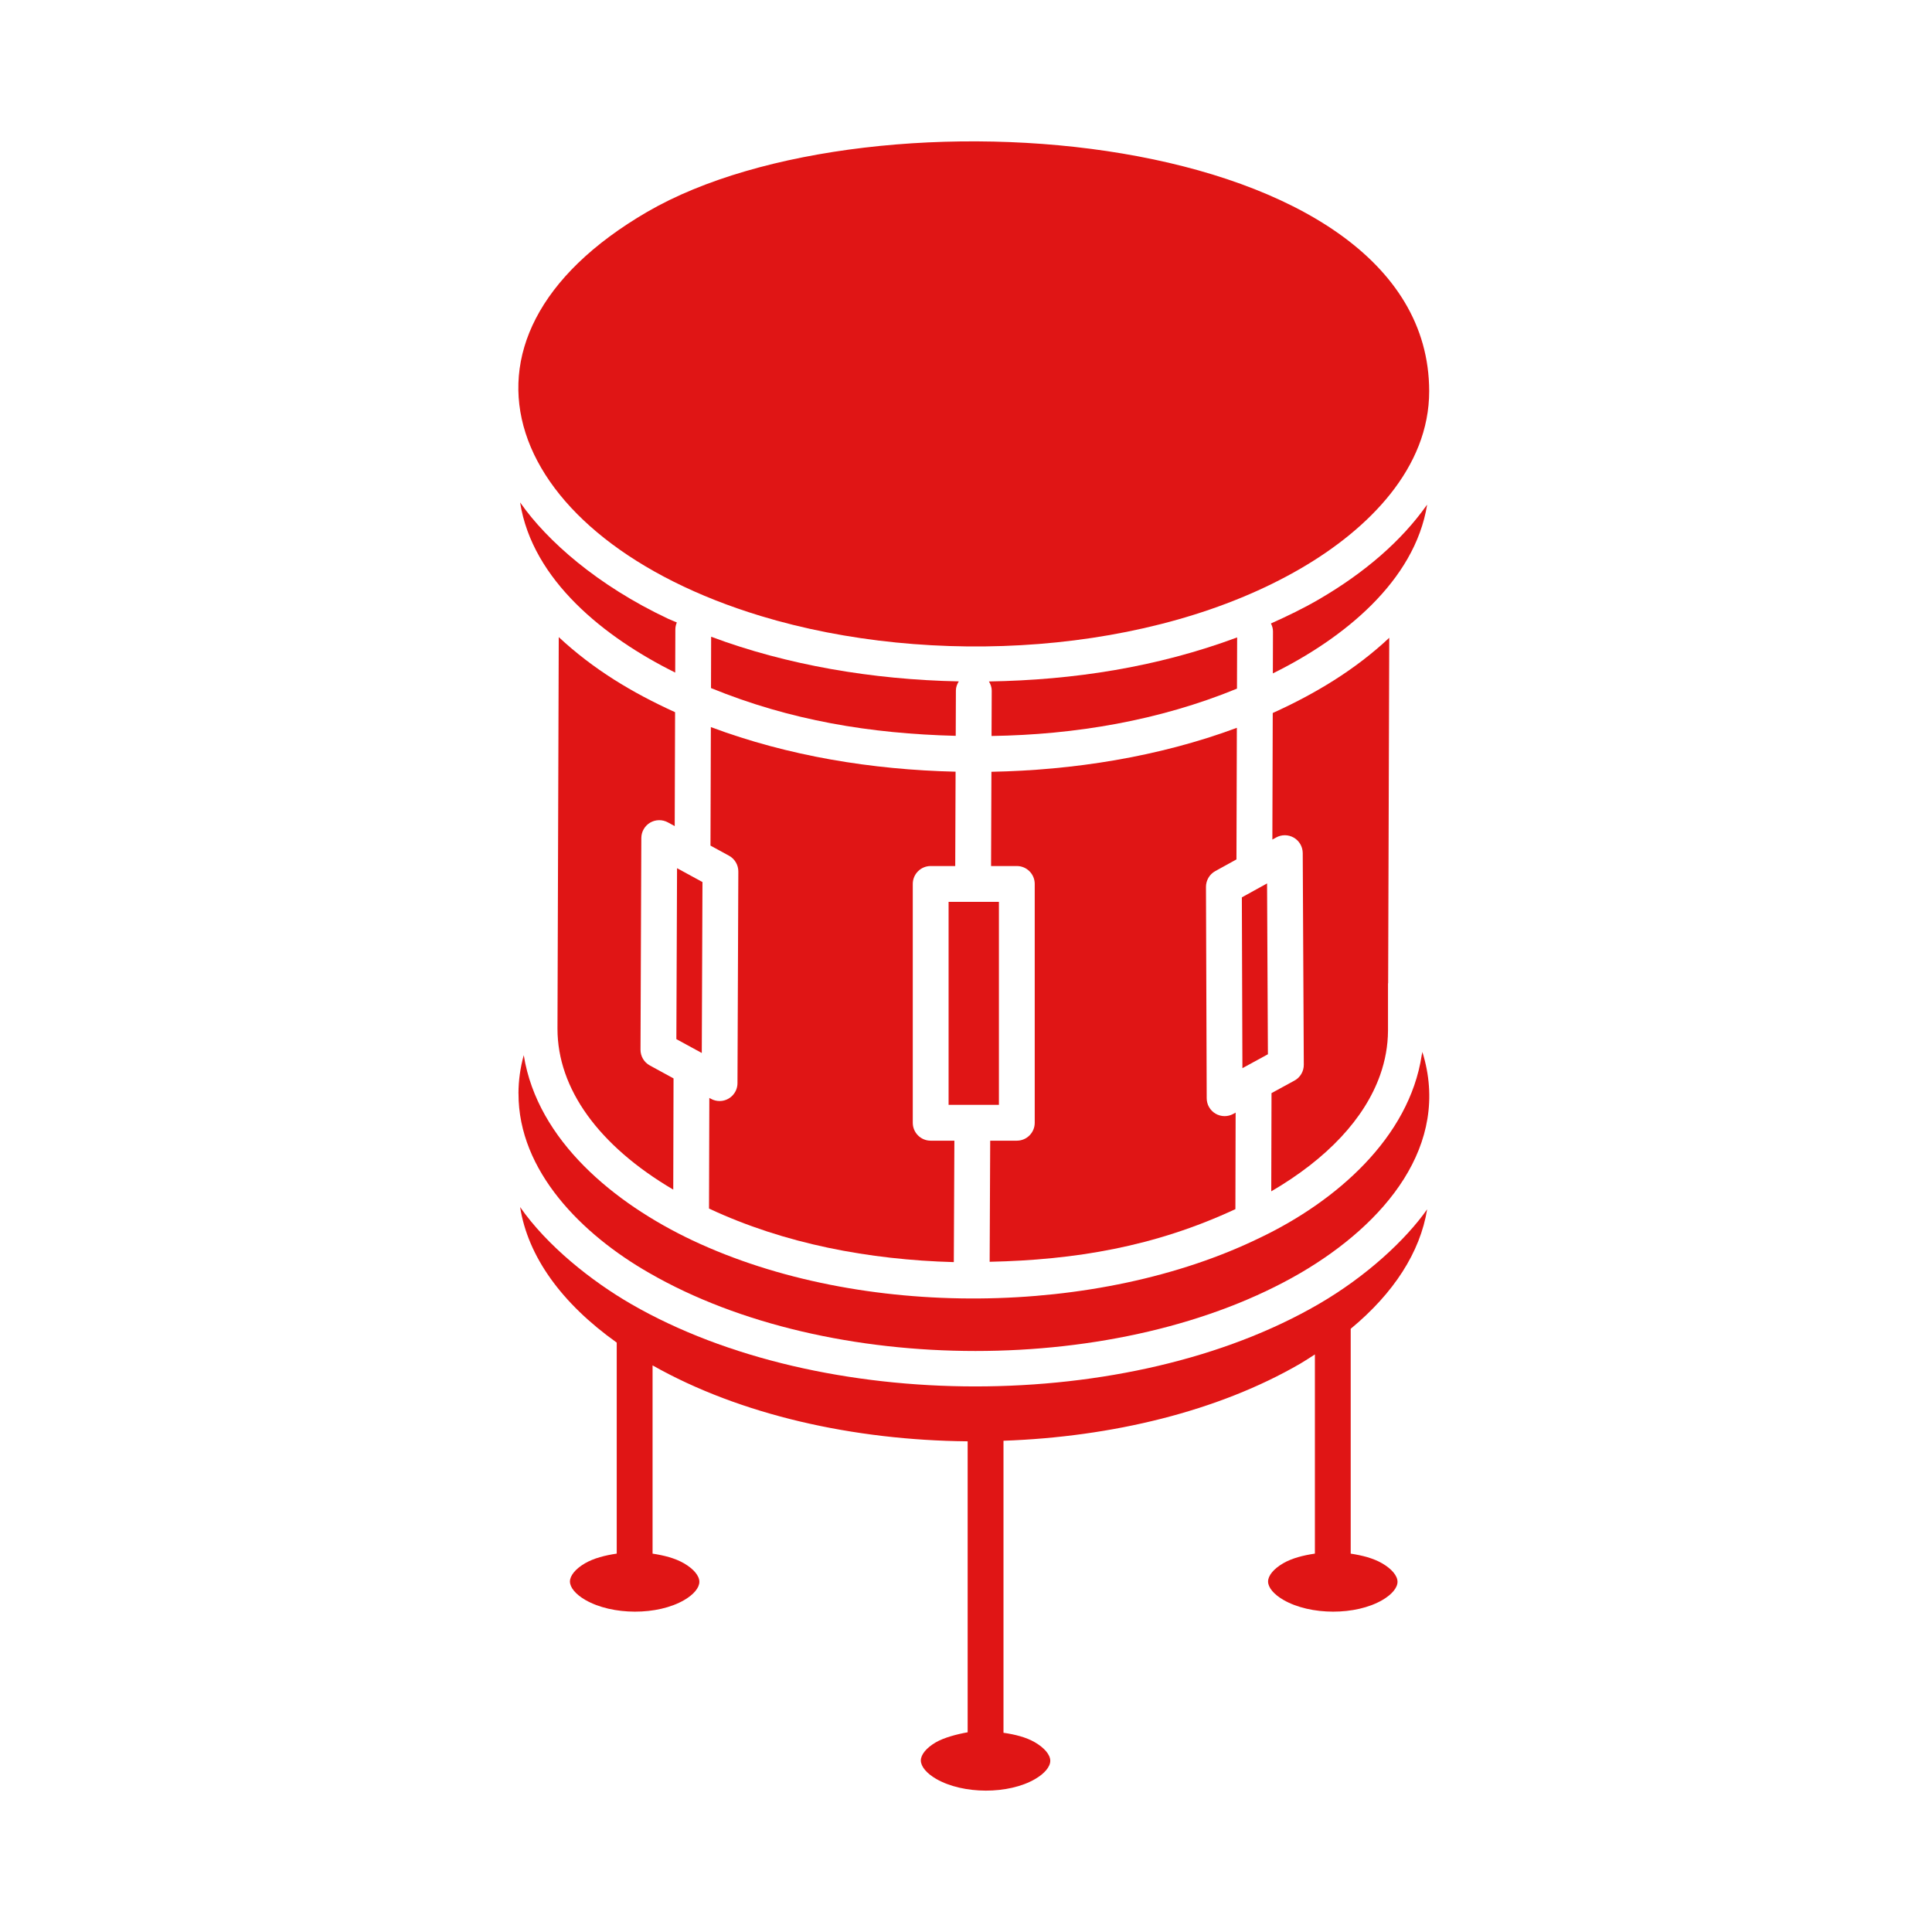
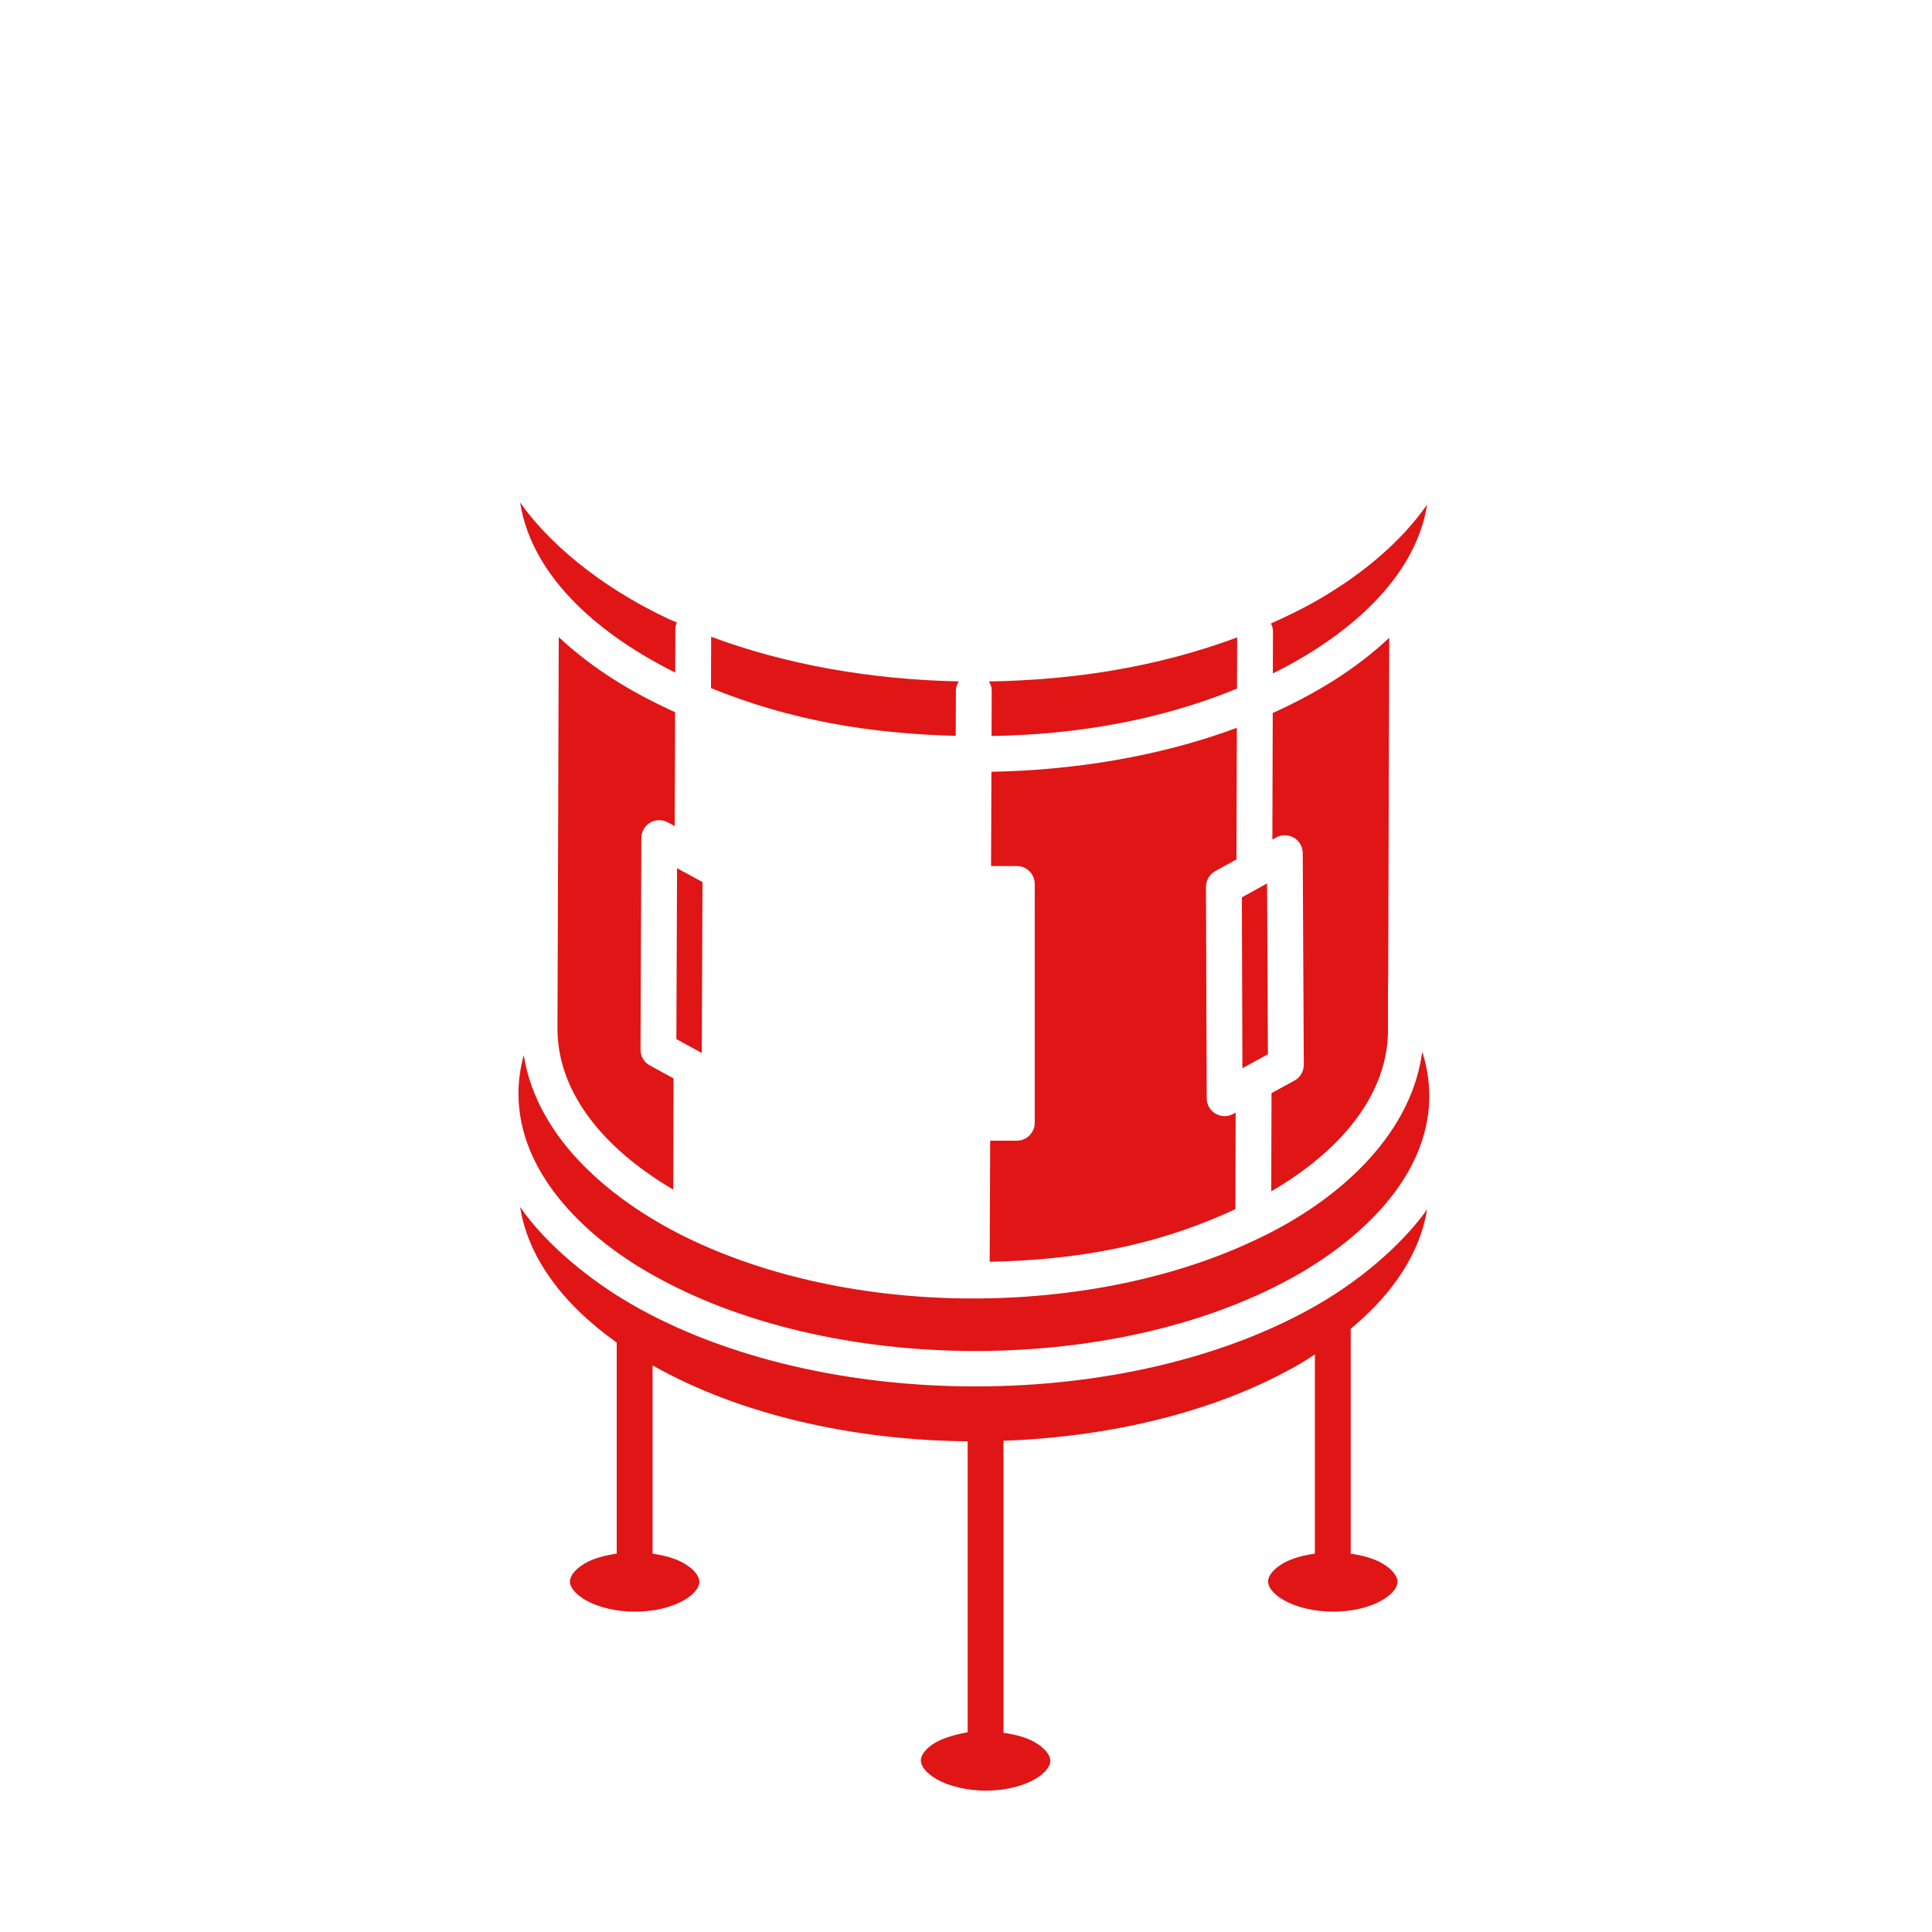
<svg xmlns="http://www.w3.org/2000/svg" width="82" height="82" viewBox="0 0 82 82" fill="none">
  <path d="M51.577 36.974L52.479 36.476L52.496 30.891C49.16 32.131 45.531 32.691 42.079 32.757L42.064 36.757H43.157C43.577 36.757 43.917 37.097 43.917 37.517V47.654C43.917 48.074 43.577 48.414 43.157 48.414H42.027L42.004 53.554C45.614 53.476 49.004 52.919 52.434 51.319L52.444 47.223L52.339 47.28C52.226 47.341 52.101 47.372 51.976 47.372C51.842 47.372 51.708 47.336 51.589 47.266C51.358 47.129 51.217 46.882 51.216 46.614L51.185 37.642C51.185 37.365 51.335 37.109 51.577 36.974Z" fill="#E01515" />
  <path d="M40.564 31.231L40.571 29.302C40.572 29.16 40.624 29.034 40.694 28.92C37.024 28.848 33.382 28.222 30.183 27.025L30.177 29.204C33.541 30.579 36.945 31.14 40.564 31.231Z" fill="#E01515" />
  <path d="M52.732 45.336L53.814 44.746L53.778 37.495L52.708 38.087L52.732 45.336Z" fill="#E01515" />
-   <path d="M30.541 46.731C30.415 46.731 30.291 46.7 30.176 46.638L30.106 46.599L30.093 51.295C33.299 52.797 36.901 53.47 40.483 53.568L40.507 48.414H39.501C39.081 48.414 38.741 48.074 38.741 47.654V37.517C38.741 37.097 39.081 36.757 39.501 36.757H40.543L40.558 32.753C37.008 32.67 33.458 32.09 30.171 30.86L30.155 35.89L30.941 36.319C31.186 36.453 31.338 36.711 31.337 36.99L31.301 45.974C31.3 46.388 30.963 46.731 30.541 46.731Z" fill="#E01515" />
-   <path d="M60.659 16.596C60.642 5.399 37.014 3.449 27.473 8.991C18.086 14.447 21.479 22.865 32.293 26.146C39.505 28.335 48.897 27.795 55.205 24.129C58.092 22.451 60.664 19.865 60.659 16.596Z" fill="#E01515" />
  <path d="M54.94 45.864L53.967 46.395L53.956 50.564C56.339 49.174 57.925 47.467 58.576 45.629C58.794 45.014 58.907 44.385 58.911 43.748V41.745C58.911 41.737 58.917 41.732 58.917 41.725L58.964 27.07C57.512 28.432 55.818 29.448 54.019 30.262L54.003 35.634L54.164 35.545C54.398 35.415 54.684 35.419 54.916 35.554C55.148 35.69 55.29 35.938 55.292 36.206L55.337 45.193C55.338 45.473 55.186 45.731 54.94 45.864Z" fill="#E01515" />
  <path d="M60.572 21.422C60.56 21.438 60.545 21.453 60.534 21.469C59.483 22.945 57.948 24.294 55.969 25.444C55.328 25.817 54.644 26.148 53.942 26.462C53.994 26.565 54.03 26.677 54.029 26.801L54.024 28.581C56.997 27.113 60.043 24.683 60.572 21.422Z" fill="#E01515" />
  <path d="M29.815 37.437L28.736 36.849L28.707 44.104L29.786 44.692L29.815 37.437Z" fill="#E01515" />
  <path d="M58.656 66.349C58.282 66.133 57.815 66.015 57.328 65.941V56.398C59.159 54.884 60.276 53.148 60.572 51.328C59.664 52.617 58.011 54.163 55.969 55.349C47.951 60.009 34.862 60.009 26.792 55.35C25.11 54.379 23.227 52.885 22.075 51.231C22.406 53.329 23.831 55.313 26.176 56.984V65.94C25.681 66.014 25.206 66.133 24.826 66.353C24.428 66.585 24.19 66.874 24.19 67.125C24.191 67.379 24.434 67.67 24.841 67.905C25.986 68.567 27.909 68.57 29.039 67.912C29.443 67.678 29.684 67.388 29.683 67.136C29.683 66.881 29.437 66.586 29.025 66.349C28.651 66.133 28.184 66.015 27.697 65.941V57.951C31.42 60.056 36.234 61.129 41.07 61.174V73.524C40.612 73.604 40.064 73.75 39.719 73.95C39.321 74.182 39.083 74.47 39.083 74.721C39.084 74.975 39.327 75.267 39.734 75.502C40.88 76.163 42.803 76.166 43.932 75.509C44.336 75.275 44.578 74.984 44.577 74.733C44.577 74.478 44.33 74.183 43.918 73.945C43.545 73.73 43.078 73.615 42.591 73.544V61.15C47.189 60.987 51.701 59.903 55.197 57.872C55.411 57.747 55.605 57.615 55.808 57.486V65.94C55.312 66.014 54.837 66.133 54.458 66.353C54.059 66.585 53.821 66.874 53.821 67.125C53.821 67.379 54.065 67.67 54.472 67.905C55.618 68.567 57.541 68.57 58.67 67.912C59.074 67.678 59.315 67.388 59.315 67.136C59.315 66.881 59.068 66.586 58.656 66.349Z" fill="#E01515" />
  <path d="M27.551 54.026C35.205 58.444 47.607 58.445 55.198 54.029C58.776 51.938 61.601 48.595 60.37 44.648C60.364 44.694 60.349 44.738 60.342 44.784C59.809 48.294 56.705 50.983 53.521 52.513C53.505 52.521 53.481 52.533 53.466 52.539C46.645 55.862 36.577 56.04 29.379 52.64C26.07 51.073 22.82 48.409 22.234 44.808C22.233 44.801 22.23 44.794 22.229 44.787C22.081 45.322 22.007 45.863 22.005 46.406C22.005 46.41 22.007 46.413 22.007 46.417C21.999 49.702 24.706 52.4 27.551 54.026Z" fill="#E01515" />
-   <path d="M42.397 38.277C42.25 38.277 40.115 38.277 40.261 38.277V46.894H42.397V38.277Z" fill="#E01515" />
  <path d="M52.508 27.054C49.105 28.319 45.56 28.865 41.973 28.923C42.042 29.039 42.092 29.166 42.092 29.311L42.084 31.237C45.639 31.185 49.2 30.582 52.501 29.228L52.508 27.054Z" fill="#E01515" />
  <path d="M28.664 26.717C28.664 26.611 28.687 26.511 28.727 26.419C28.607 26.365 28.48 26.32 28.361 26.264C25.349 24.846 23.218 22.951 22.097 21.354C22.091 21.344 22.081 21.335 22.075 21.326C22.596 24.63 25.67 27.064 28.658 28.546L28.664 26.717Z" fill="#E01515" />
  <path d="M27.594 34.915C27.826 34.781 28.11 34.776 28.345 34.903L28.637 35.062L28.653 30.228C26.815 29.393 25.181 28.405 23.715 27.041L23.661 43.661C23.661 46.209 25.409 48.628 28.575 50.491L28.587 45.771L27.58 45.221C27.335 45.088 27.184 44.83 27.185 44.551L27.22 35.567C27.221 35.299 27.364 35.052 27.594 34.915Z" fill="#E01515" />
</svg>